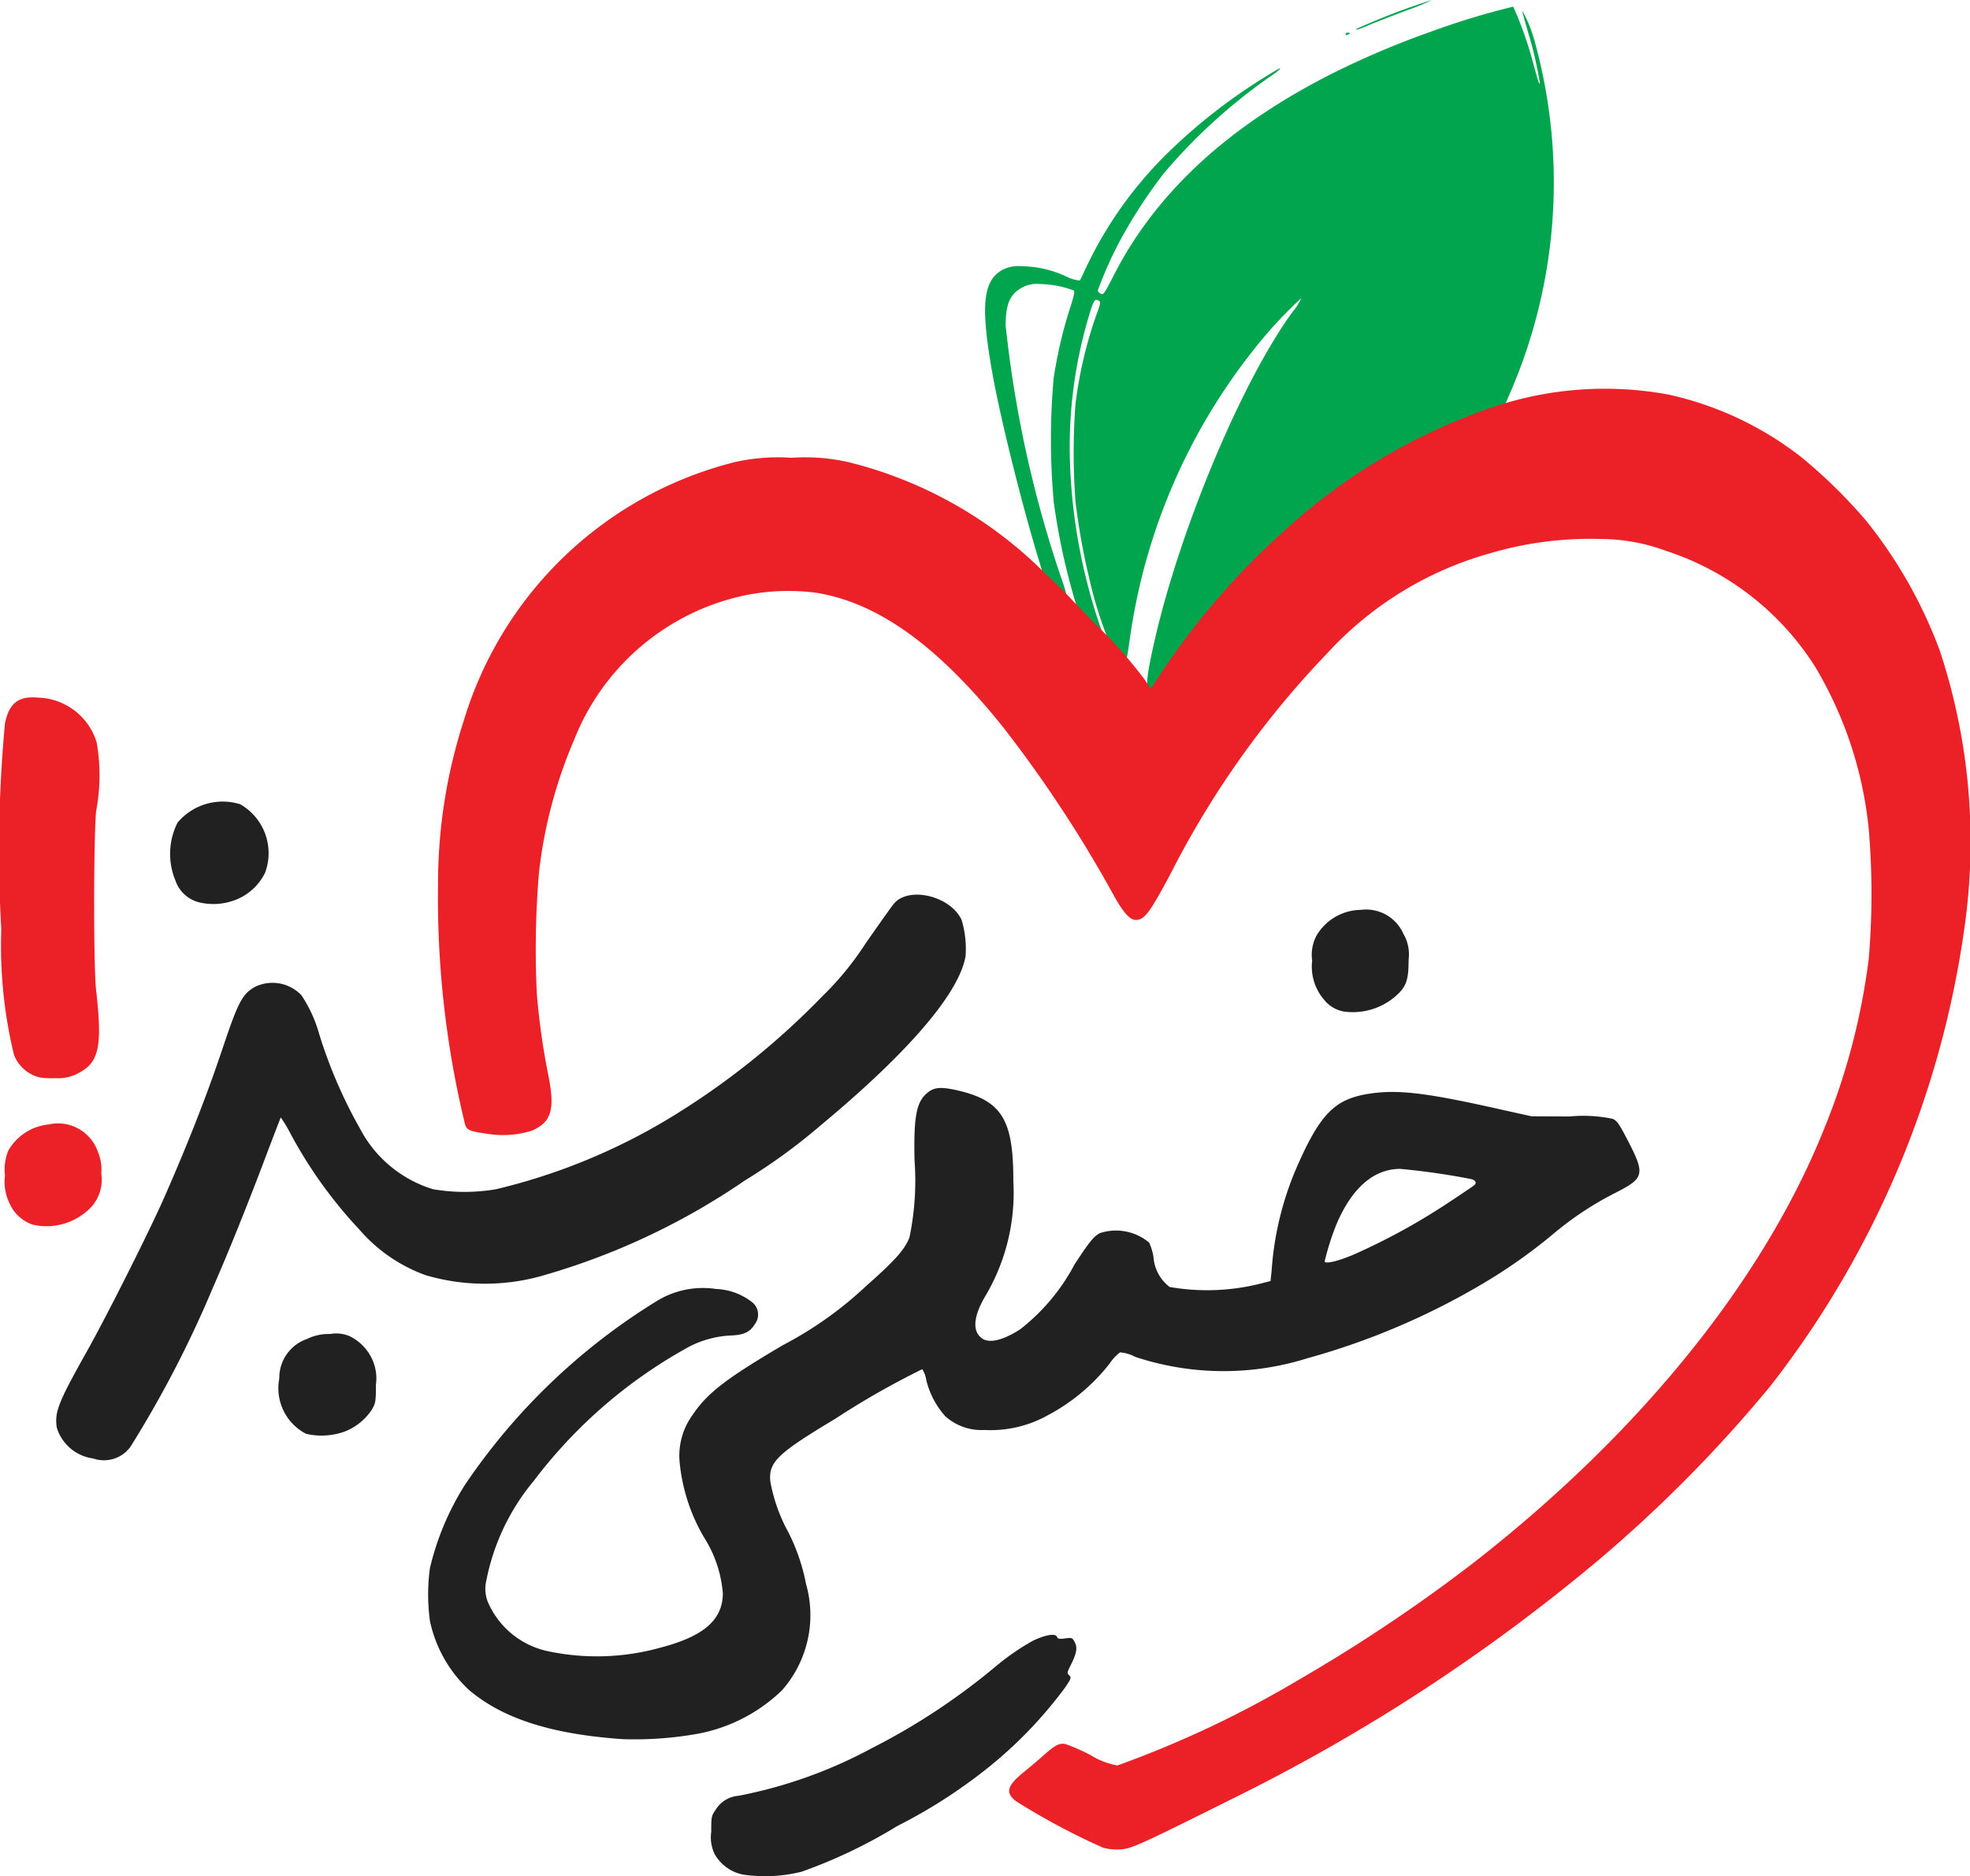
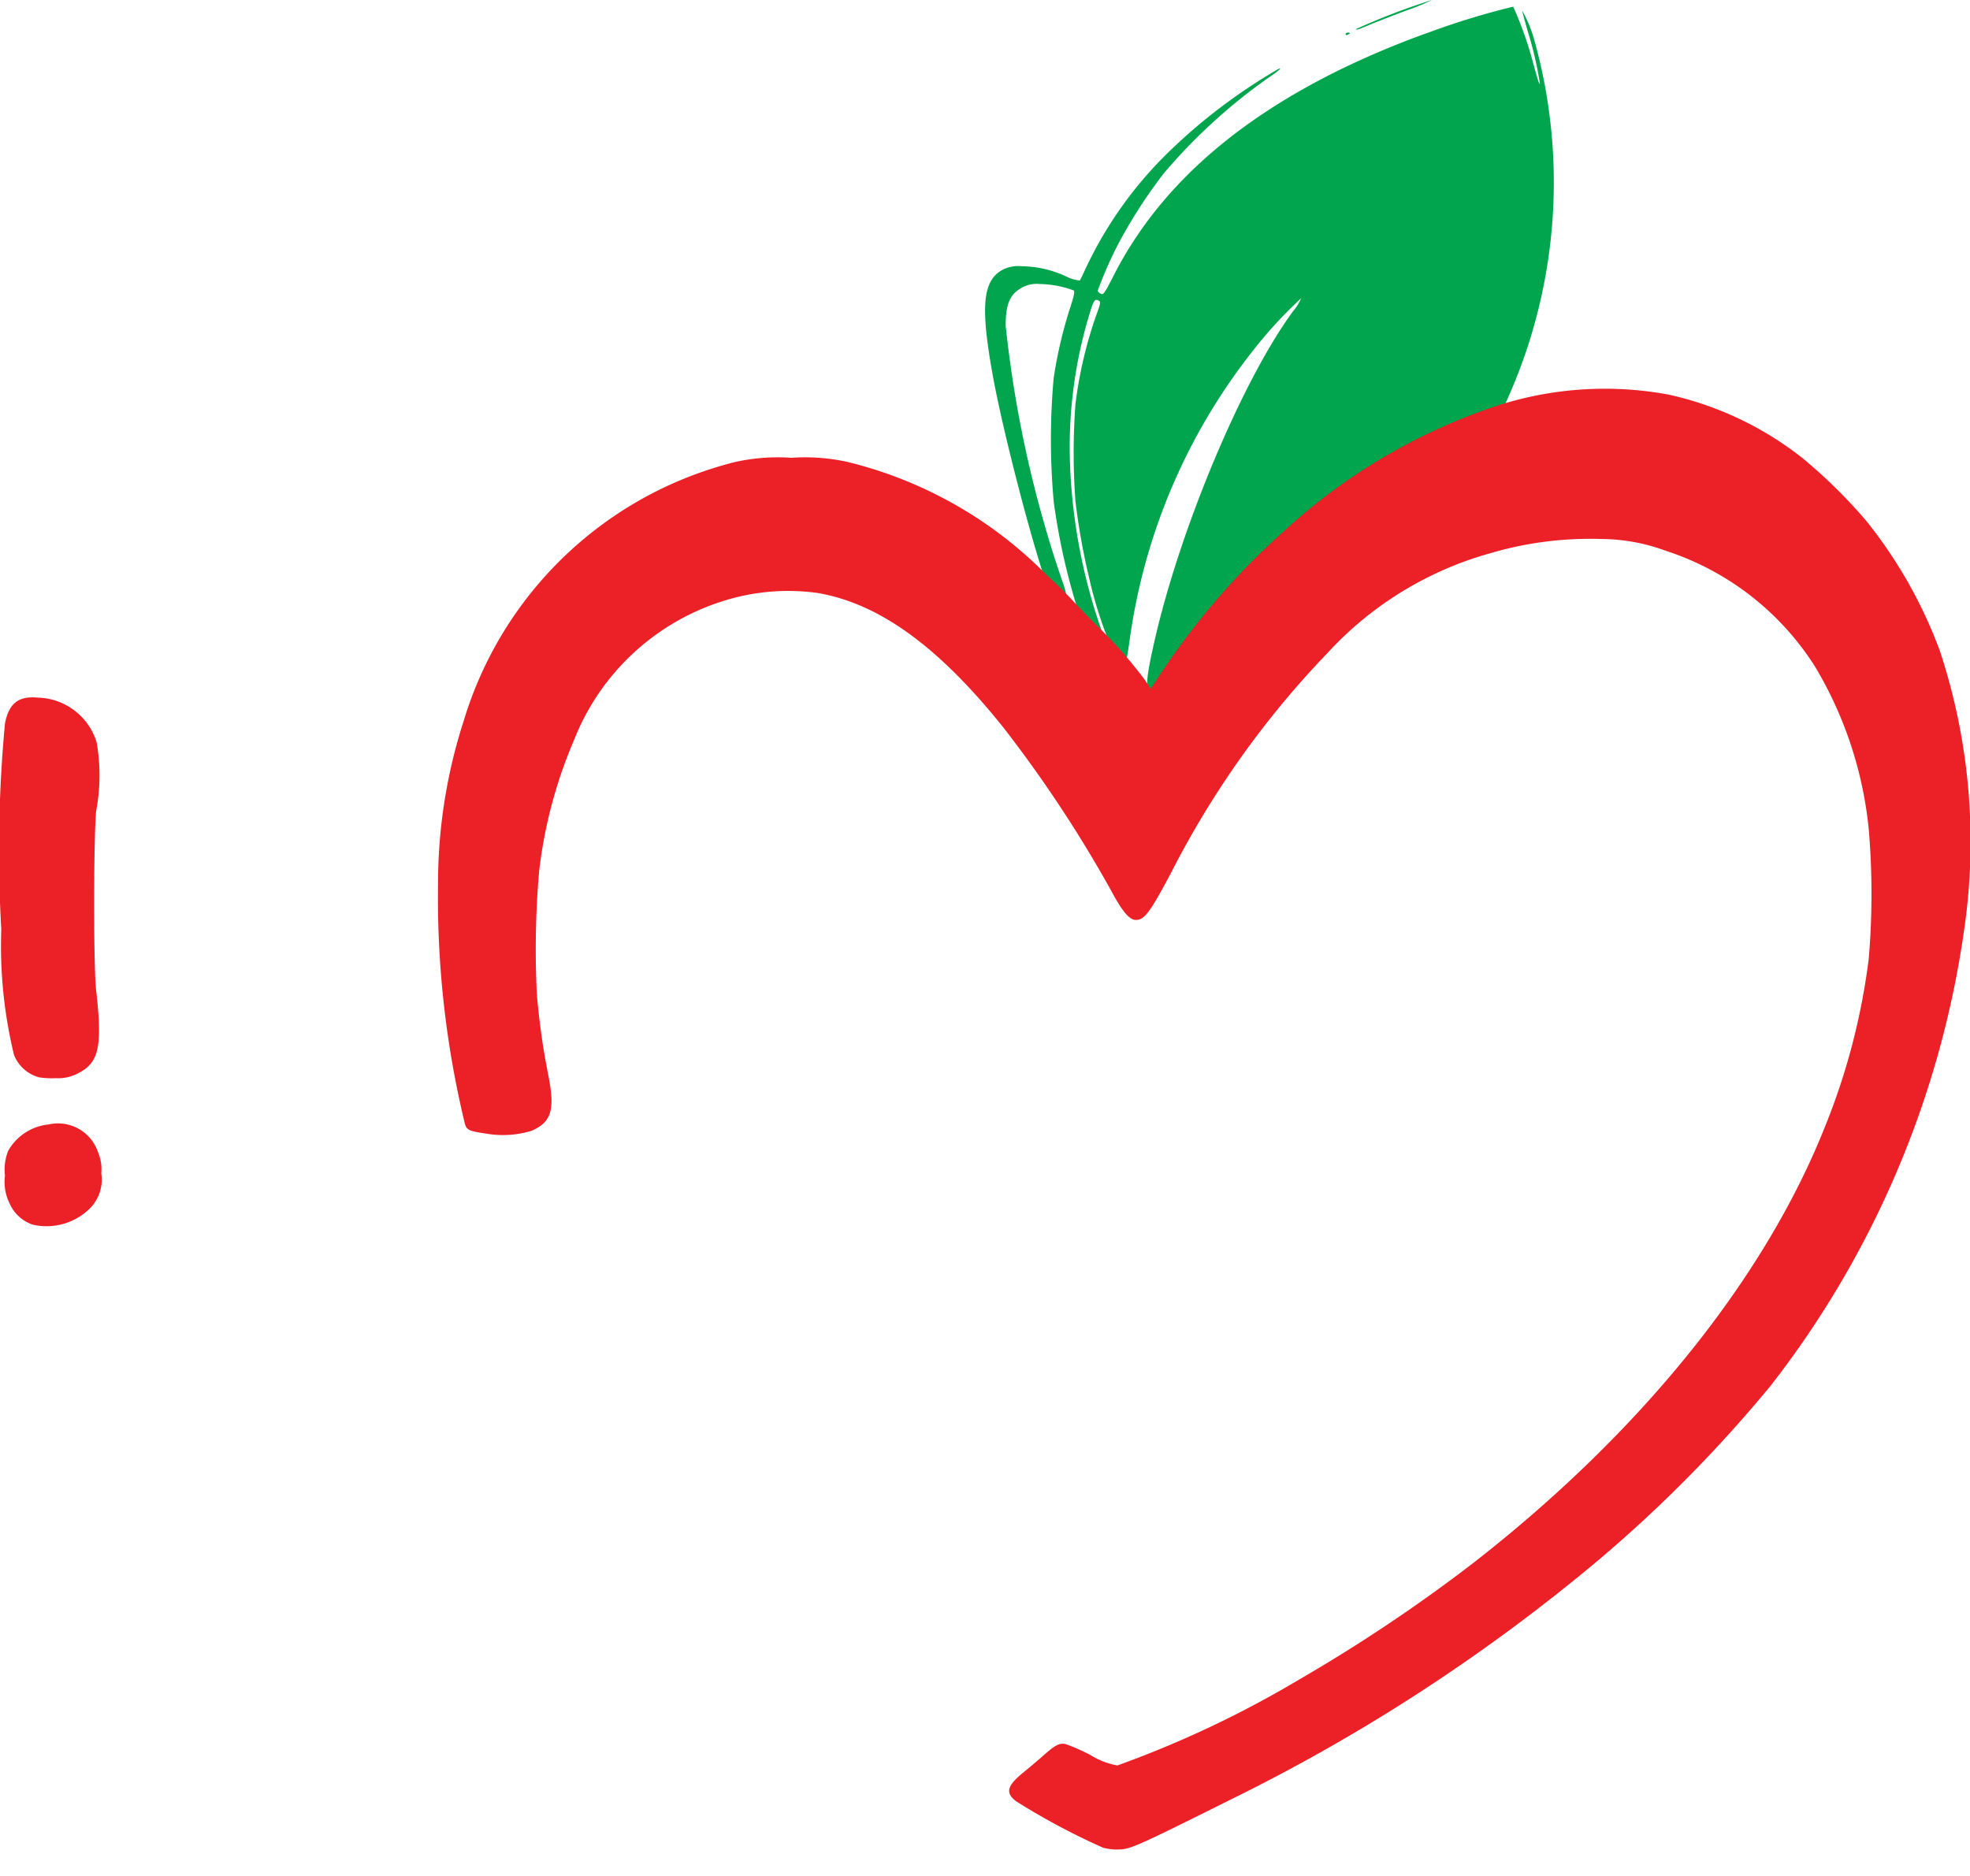
<svg xmlns="http://www.w3.org/2000/svg" width="73.999" height="70.49" viewBox="0 0 73.999 70.49">
  <g id="logo" transform="translate(-1.613 -2.205)">
    <g id="home" transform="translate(1.613 2.205)">
      <g id="Header" transform="translate(0 0)">
        <g id="Group" transform="translate(0 0)">
          <g id="mob-_-header" data-name="mob-/-header">
            <g id="logo-2" data-name="logo">
              <g id="Group_1843" data-name="Group 1843">
-                 <path id="logotype" d="M26.415,48.771a1.568,1.568,0,0,1-1.076-.78,1.465,1.465,0,0,1-.123-.825c0-.569.006-.6.167-.831a1.1,1.1,0,0,1,.853-.524,17.479,17.479,0,0,0,5-1.783,24.678,24.678,0,0,0,4.671-3.082,8.955,8.955,0,0,1,1.41-.97c.485-.223.836-.279.892-.128.028.067.089.078.3.05.262-.034.273-.028.363.145.111.212.067.429-.173.9-.117.234-.123.262-.034.345s.067.123-.178.485a16.274,16.274,0,0,1-2.58,2.742,19.547,19.547,0,0,1-3.7,2.43,19.082,19.082,0,0,1-3.595,1.717A5.66,5.66,0,0,1,26.415,48.771ZM21.9,43.683c-2.675-.184-4.509-.769-5.78-1.845a4.934,4.934,0,0,1-1.471-2.6,7.349,7.349,0,0,1,0-1.979,10.252,10.252,0,0,1,1.31-3.121A23.582,23.582,0,0,1,23.21,27.2a3.309,3.309,0,0,1,2.19-.429,2.337,2.337,0,0,1,1.365.507.593.593,0,0,1,.089.814c-.189.307-.418.412-.953.429a3.775,3.775,0,0,0-1.694.518,18.363,18.363,0,0,0-5.646,4.927A8.351,8.351,0,0,0,16.773,37.7a1.363,1.363,0,0,0,.05.825,3.176,3.176,0,0,0,2.241,1.85,8.876,8.876,0,0,0,4.258-.134c1.616-.423,2.324-1.042,2.33-2.034a4.586,4.586,0,0,0-.708-2.107,6.869,6.869,0,0,1-.914-2.809,2.608,2.608,0,0,1,.49-1.795c.546-.813,1.248-1.354,3.394-2.619a14.013,14.013,0,0,0,3.127-2.224c1.087-.959,1.449-1.371,1.622-1.822a10.5,10.5,0,0,0,.189-2.909c-.033-1.616.067-2.174.474-2.513.256-.217.5-.24,1.109-.106,1.694.384,2.134,1.092,2.129,3.416a7.624,7.624,0,0,1-1.1,4.4c-.4.713-.435,1.232-.095,1.494.267.217.8.095,1.454-.329a7.563,7.563,0,0,0,2.04-2.436c.563-.858.725-1.059.953-1.176a1.94,1.94,0,0,1,1.85.357,2.113,2.113,0,0,1,.162.54,1.553,1.553,0,0,0,.607,1.126,8.184,8.184,0,0,0,3.4-.123l.39-.1.039-.362a11.777,11.777,0,0,1,1.02-4.08c.819-1.828,1.36-2.374,2.558-2.58,1.126-.19,2.185-.067,5.133.6l1.059.234,1.421.006a5.393,5.393,0,0,1,1.622.089c.173.078.245.19.6.875.618,1.2.58,1.36-.479,1.895a12.213,12.213,0,0,0-2.408,1.6,20.153,20.153,0,0,1-2.547,1.795,27.069,27.069,0,0,1-6.621,2.826,10.524,10.524,0,0,1-6.482-.05,1.427,1.427,0,0,0-.569-.167,1.659,1.659,0,0,0-.384.412,7.256,7.256,0,0,1-2.33,1.951,4.41,4.41,0,0,1-2.374.552A2.037,2.037,0,0,1,34,31.544a3.149,3.149,0,0,1-.708-1.36,1.012,1.012,0,0,0-.15-.4A30.7,30.7,0,0,0,29.87,31.65c-2.168,1.3-2.5,1.622-2.436,2.341a6.235,6.235,0,0,0,.669,1.9,7.328,7.328,0,0,1,.674,1.962,4.27,4.27,0,0,1-.908,4,6.19,6.19,0,0,1-3.1,1.616A13.481,13.481,0,0,1,21.9,43.683ZM49.433,25.441a24.129,24.129,0,0,0,3.344-1.828c.569-.373,1.065-.708,1.1-.741.1-.084.056-.184-.106-.228a26.634,26.634,0,0,0-2.675-.385c-.992,0-1.811.713-2.391,2.073a9.519,9.519,0,0,0-.446,1.4C48.262,25.854,48.831,25.709,49.433,25.441ZM2,33.138A1.657,1.657,0,0,1,.633,31.979c-.089-.591.061-.959,1.143-2.887.73-1.3,2.324-4.47,2.87-5.707.914-2.073,1.622-3.884,2.207-5.629s.741-2.057,1.215-2.33a1.5,1.5,0,0,1,1.756.312,5.13,5.13,0,0,1,.674,1.483A18.005,18.005,0,0,0,12.03,20.76a4.613,4.613,0,0,0,2.737,2.263,7.02,7.02,0,0,0,2.369,0,22.8,22.8,0,0,0,6.9-2.909,28.725,28.725,0,0,0,5.339-4.325,11.421,11.421,0,0,0,1.655-2.023c.49-.7.953-1.354,1.026-1.443.535-.7,2.135-.334,2.564.58a3.783,3.783,0,0,1,.15,1.365c-.245,1.4-2.146,3.617-5.473,6.381a21.745,21.745,0,0,1-2.809,2.04,26.08,26.08,0,0,1-7.736,3.617,7.9,7.9,0,0,1-4.252-.05A5.929,5.929,0,0,1,12,24.539a16.948,16.948,0,0,1-2.586-3.6,5.1,5.1,0,0,0-.368-.613c-.006.011-.234.6-.5,1.3-.686,1.828-1.443,3.717-2.051,5.1A41.558,41.558,0,0,1,3.4,32.7,1.232,1.232,0,0,1,2,33.138Zm8-.925a1.927,1.927,0,0,1-1.009-2.079,1.542,1.542,0,0,1,1.037-1.483,1.837,1.837,0,0,1,.875-.189,1.268,1.268,0,0,1,.758.095,1.807,1.807,0,0,1,.814.842,1.734,1.734,0,0,1,.145.975c0,.63-.011.685-.156.936a2.17,2.17,0,0,1-1.025.82A2.582,2.582,0,0,1,10,32.213ZM48.97,16.346a1.225,1.225,0,0,1-.741-.451,1.9,1.9,0,0,1-.44-1.46,1.538,1.538,0,0,1,.161-.936,1.958,1.958,0,0,1,1.661-.97,1.532,1.532,0,0,1,1.605.9,1.532,1.532,0,0,1,.195.975c0,.669-.067.925-.323,1.209A2.444,2.444,0,0,1,48.97,16.346ZM6.044,12.26a1.266,1.266,0,0,1-.953-.83,2.609,2.609,0,0,1,.078-2.179A2.214,2.214,0,0,1,7.521,8.56a2.115,2.115,0,0,1,.936,2.575A2.072,2.072,0,0,1,7.12,12.227,2.281,2.281,0,0,1,6.044,12.26Z" transform="translate(1.5 21.653)" fill="#212121" />
                <path id="sabz" d="M16.523,25.89c-.089-.167-.028-.641.228-1.772.959-4.236,3.294-9.809,5.211-12.423a1.906,1.906,0,0,0,.307-.49A16.28,16.28,0,0,0,20.5,13.121a22.479,22.479,0,0,0-4.67,10.9c-.05.351-.1.674-.117.719-.034.106-.479-.323-.663-.635a15.141,15.141,0,0,1-.747-2.4,24.95,24.95,0,0,1-.513-2.87,24.952,24.952,0,0,1,0-3.651,15.962,15.962,0,0,1,.8-3.394c.134-.357.15-.446.089-.485-.162-.1-.206-.033-.379.552a17.139,17.139,0,0,0-.714,5.557,21.185,21.185,0,0,0,1.126,6.1l.139.418-.474-.474c-.457-.451-.485-.5-.613-.92a24.763,24.763,0,0,1-.786-3.651,25.8,25.8,0,0,1-.006-4.682,16.868,16.868,0,0,1,.6-2.586c.167-.5.2-.68.15-.708a3.84,3.84,0,0,0-1.271-.24,1.154,1.154,0,0,0-.669.134c-.457.256-.613.619-.613,1.432a43.665,43.665,0,0,0,2.14,9.631,3.359,3.359,0,0,1,.167.635,2.177,2.177,0,0,1-.446-.39l-.418-.418-.251-.83c-.624-2.073-1.4-5.2-1.689-6.827-.457-2.564-.363-3.511.4-3.912a1.3,1.3,0,0,1,.708-.123,4.059,4.059,0,0,1,1.666.385,1.371,1.371,0,0,0,.507.15c.022-.022.117-.228.223-.457a14.969,14.969,0,0,1,3.266-4.514,21.1,21.1,0,0,1,3.829-2.893c.379-.229.206-.039-.228.245a20.957,20.957,0,0,0-3.935,3.595A18.98,18.98,0,0,0,15.47,9.03a14.708,14.708,0,0,0-.842,1.889c0,.033.05.084.112.117.095.05.139-.006.474-.663,1.644-3.238,4.52-5.83,8.694-7.842a33,33,0,0,1,3.227-1.338,28.638,28.638,0,0,1,3.1-.942,13.776,13.776,0,0,1,.724,2.034c.223.819.268.947.273.819a14,14,0,0,0-.44-1.889c-.123-.424-.223-.786-.217-.808a4.959,4.959,0,0,1,.468,1.159,19.876,19.876,0,0,1-.914,13.17l-.262.6-.831.3a18.059,18.059,0,0,0-3.294,1.5,27.386,27.386,0,0,0-8.578,8.081c-.273.4-.507.741-.529.769S16.568,25.968,16.523,25.89ZM23.936,1.283c0-.033.039-.056.083-.056s.084.011.084.022-.039.033-.084.056S23.936,1.311,23.936,1.283Zm.39-.189A25.307,25.307,0,0,1,27.185,0a7.957,7.957,0,0,1-.936.385c-.551.206-1.193.457-1.421.552C24.426,1.111,24.326,1.138,24.326,1.094Z" transform="translate(26.607 -0.001)" fill="#00a54e" />
                <path id="ghermez" d="M41.46,58.912A25.683,25.683,0,0,1,38.2,57.173c-.429-.318-.362-.585.262-1.092.234-.19.574-.479.758-.641.429-.385.6-.474.825-.423a7.172,7.172,0,0,1,.947.418,2.833,2.833,0,0,0,1,.385,39.445,39.445,0,0,0,6.855-3.244,60.4,60.4,0,0,0,6.5-4.353c6.27-4.882,10.918-10.634,13.2-16.341a25.1,25.1,0,0,0,1.666-6.354,28.75,28.75,0,0,0,0-4.9,14.741,14.741,0,0,0-2-6.064,10.454,10.454,0,0,0-5.6-4.369,7.15,7.15,0,0,0-2.452-.451A13.267,13.267,0,0,0,56,10.279a13.05,13.05,0,0,0-6.108,3.74A34.557,34.557,0,0,0,44,22.3c-.78,1.466-.992,1.756-1.31,1.756-.245,0-.507-.307-.925-1.087a48.03,48.03,0,0,0-4.069-6.159c-2.43-3.032-4.654-4.643-6.967-5.038a8.073,8.073,0,0,0-3.132.184,8.873,8.873,0,0,0-6.014,5.339,17.62,17.62,0,0,0-1.315,4.949,34.3,34.3,0,0,0-.084,4.581,26.543,26.543,0,0,0,.424,3.026c.268,1.321.134,1.795-.613,2.123a3.656,3.656,0,0,1-1.694.112c-.719-.106-.769-.134-.842-.468a36.05,36.05,0,0,1-.986-8.9,19.874,19.874,0,0,1,.97-6.159,14.255,14.255,0,0,1,10.2-9.709,7.407,7.407,0,0,1,2.107-.156,7.407,7.407,0,0,1,2.107.156,15.744,15.744,0,0,1,7.479,4.247c.4.368.791.758.886.864s.513.546.936.975A17.126,17.126,0,0,1,43,15.006l.245.362.374-.563a27.59,27.59,0,0,1,4.587-5.317,22.117,22.117,0,0,1,8.009-4.737A13.144,13.144,0,0,1,62.7,4.321a12.432,12.432,0,0,1,5.027,2.385,19.36,19.36,0,0,1,2.413,2.38,17.49,17.49,0,0,1,2.742,4.849A22.852,22.852,0,0,1,73.8,24.413a36.076,36.076,0,0,1-7.268,17.138,51.149,51.149,0,0,1-6.437,6.526A68.41,68.41,0,0,1,46.27,57.09c-3.439,1.716-3.768,1.867-4.18,1.884A2.024,2.024,0,0,1,41.46,58.912ZM1.237,35.5a1.472,1.472,0,0,1-.869-.82,1.8,1.8,0,0,1-.162-1.02,1.894,1.894,0,0,1,.123-.936,1.976,1.976,0,0,1,1.522-.986A1.585,1.585,0,0,1,3.7,32.779a1.648,1.648,0,0,1,.123.8,1.531,1.531,0,0,1-.4,1.287A2.317,2.317,0,0,1,1.237,35.5Zm.223-5.54a1.408,1.408,0,0,1-.914-.83,17.422,17.422,0,0,1-.479-4.721,51.614,51.614,0,0,1,.139-7.741c.156-.758.507-1.031,1.243-.964a2.373,2.373,0,0,1,2.2,1.678,7.169,7.169,0,0,1-.022,2.6c-.095,1.193-.095,5.83,0,6.688.245,2.146.117,2.748-.68,3.149A1.578,1.578,0,0,1,2.107,30,3,3,0,0,1,1.46,29.964Z" transform="translate(-0.019 10.504)" fill="#ec2027" />
              </g>
            </g>
          </g>
        </g>
      </g>
    </g>
  </g>
</svg>